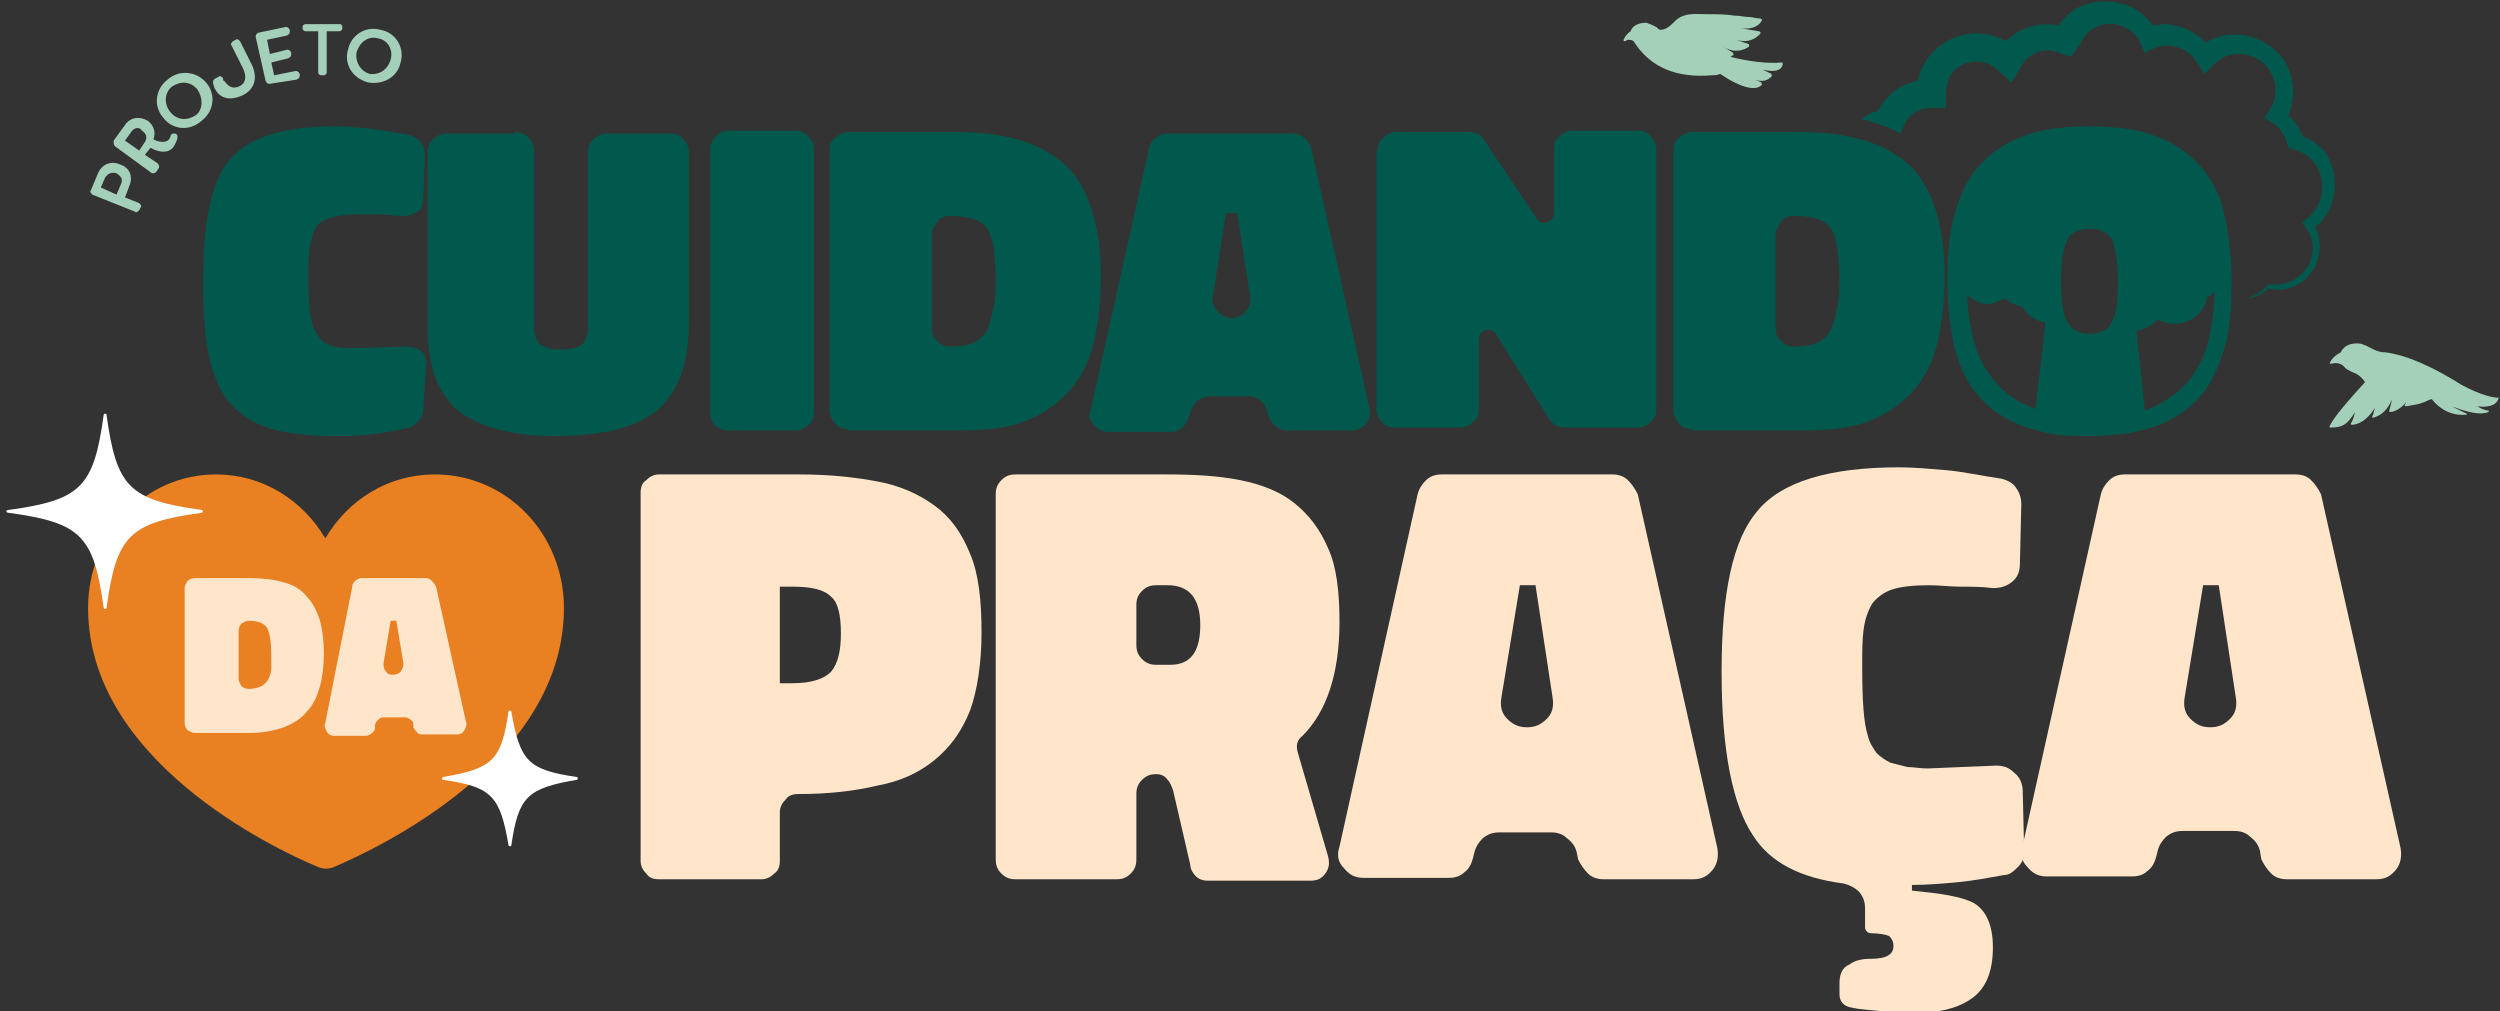
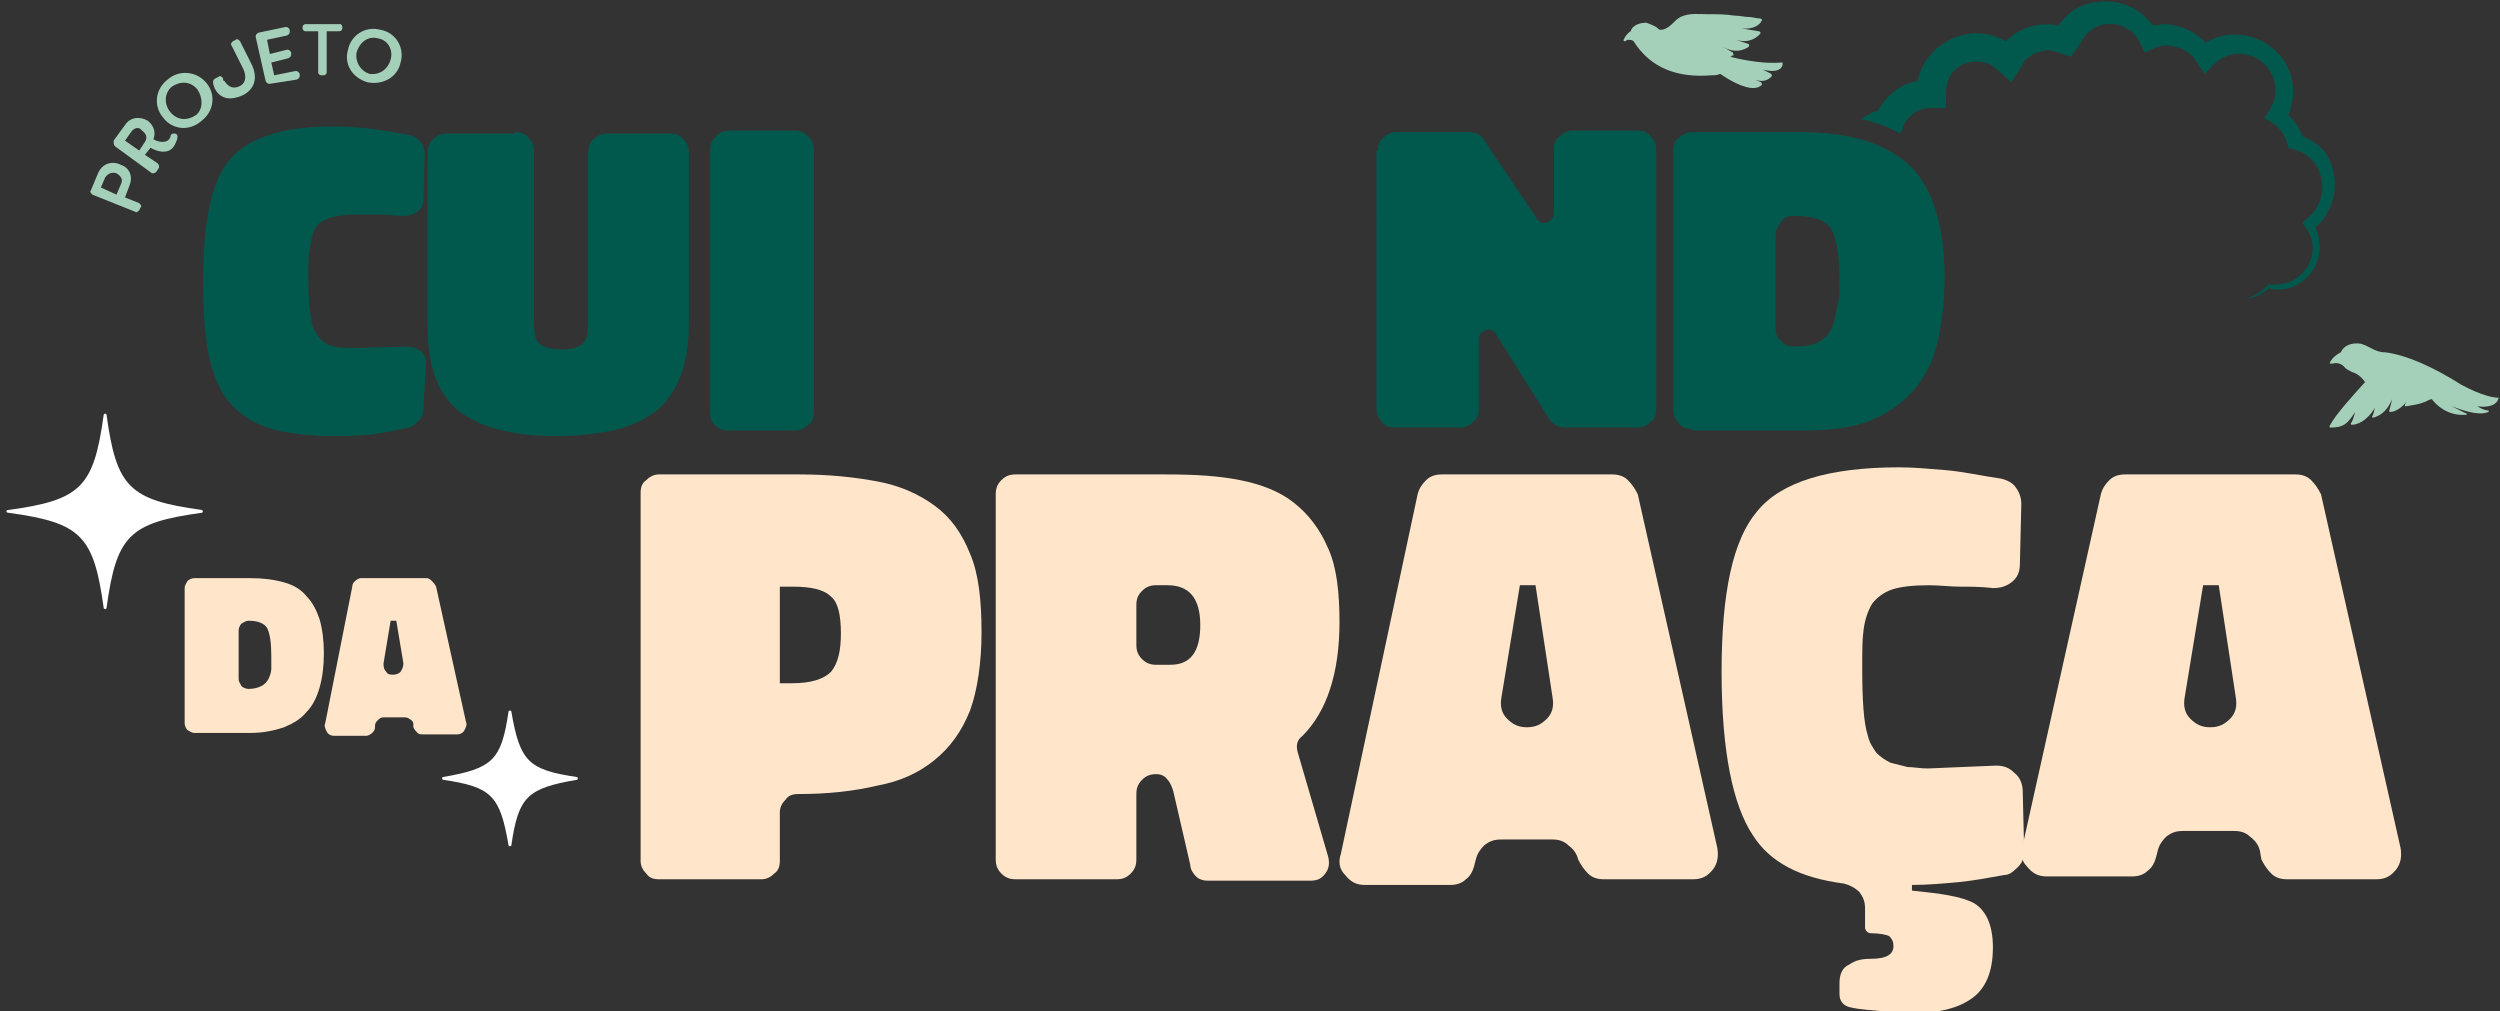
<svg xmlns="http://www.w3.org/2000/svg" id="Camada_1" x="0px" y="0px" viewBox="0 0 176 71.2" style="enable-background:new 0 0 176 71.2;" xml:space="preserve">
  <rect x="0" y="0" width="176" height="71.2" fill="#333333" stroke="none" />
  <style type="text/css">	.st0{fill:#01594D;}	.st1{display:none;fill:#084625;}	.st2{fill:#E98021;}	.st3{fill:#FFFFFF;}	.st4{fill:#FFE6CB;}	.st5{fill:#A4D0B9;}</style>
  <g>
    <g>
      <g>
        <g>
          <g>
            <g>
              <path class="st0" d="M29.8,28.8c0,0.3-0.1,0.6-0.3,0.8c-0.2,0.2-0.4,0.4-0.7,0.5c-0.9,0.2-1.9,0.4-2.8,0.5       c-1,0.1-1.9,0.1-2.9,0.1c-0.9,0-1.7-0.1-2.5-0.2c-0.8-0.1-1.6-0.3-2.3-0.6c-0.7-0.3-1.3-0.7-1.9-1.3c-0.6-0.6-1-1.3-1.3-2.2       c-0.6-1.5-0.8-3.8-0.8-6.7c0-4.1,0.6-7,1.9-8.5c1.3-1.5,3.7-2.3,7.3-2.3c1.5,0,3.2,0.2,5.3,0.6c0.3,0.1,0.6,0.2,0.8,0.5       c0.2,0.2,0.3,0.5,0.3,0.9l-0.1,3.1c0,0.4-0.1,0.7-0.4,0.9c-0.3,0.2-0.6,0.3-1,0.3c-0.6,0-1.2-0.1-1.7-0.1c-0.6,0-1.1,0-1.6,0       c-1.4,0-2.4,0.3-2.8,0.8c-0.4,0.6-0.6,1.7-0.6,3.4c0,1.7,0.1,2.9,0.3,3.6c0.3,0.8,0.7,1.2,1.2,1.4c0.5,0.2,1.2,0.2,1.9,0.2       l3.5-0.1c0.4,0,0.7,0.1,1,0.3c0.3,0.2,0.4,0.6,0.4,0.9L29.8,28.8z" />
            </g>
          </g>
          <g>
            <g>
              <path class="st0" d="M36.2,9.3c0.4,0,0.8,0.1,1,0.4c0.3,0.3,0.4,0.6,0.4,1V23c0,0.7,0.2,1.1,0.5,1.3c0.4,0.2,0.8,0.3,1.4,0.3       c0.6,0,1.1-0.1,1.4-0.3c0.3-0.2,0.5-0.7,0.5-1.3V10.8c0-0.4,0.1-0.8,0.4-1c0.3-0.3,0.6-0.4,1-0.4h4.3c0.4,0,0.8,0.1,1,0.4       c0.3,0.3,0.4,0.6,0.4,1v11.8c0,1.6-0.2,2.9-0.6,3.9c-0.4,1-1,1.9-1.8,2.5c-0.8,0.6-1.7,1-2.9,1.3c-1.1,0.2-2.4,0.4-3.9,0.4       c-1.5,0-2.8-0.1-3.9-0.4c-1.1-0.2-2.1-0.7-2.9-1.2c-0.8-0.6-1.4-1.4-1.8-2.4c-0.4-1-0.6-2.3-0.6-3.9v-12c0-0.4,0.1-0.8,0.4-1       c0.3-0.3,0.6-0.4,1.1-0.4H36.2z" />
            </g>
          </g>
          <g>
            <g>
              <path class="st0" d="M50,10.5c0-0.3,0.1-0.6,0.4-0.9c0.2-0.2,0.5-0.4,0.9-0.4H56c0.3,0,0.6,0.1,0.9,0.4       c0.2,0.2,0.4,0.5,0.4,0.9V29c0,0.4-0.1,0.7-0.4,0.9c-0.2,0.2-0.5,0.4-0.9,0.4h-4.8c-0.3,0-0.6-0.1-0.9-0.4       C50.1,29.7,50,29.4,50,29V10.5z" />
            </g>
          </g>
          <g>
            <g>
-               <path class="st0" d="M59.7,30.2c-0.4,0-0.7-0.1-0.9-0.4c-0.2-0.2-0.4-0.6-0.4-0.9V10.6c0-0.4,0.1-0.7,0.4-0.9       c0.2-0.2,0.6-0.4,0.9-0.4h7.6c1.8,0,3.3,0.2,4.6,0.6c1.3,0.4,2.3,1,3.2,1.8c0.8,0.8,1.4,1.9,1.8,3.2c0.4,1.3,0.6,2.8,0.6,4.6       c0,1.7-0.2,3.3-0.5,4.6c-0.3,1.3-0.9,2.5-1.7,3.4s-1.8,1.6-3,2.1c-1.2,0.5-2.8,0.7-4.6,0.7H59.7z M70.1,19.9       c0-1.9-0.2-3.2-0.6-3.8c-0.4-0.6-1.2-0.9-2.6-0.9c-0.4,0-0.7,0.1-0.9,0.4c-0.2,0.3-0.4,0.6-0.4,0.9v6.6c0,0.4,0.1,0.7,0.4,0.9       c0.2,0.3,0.6,0.4,0.9,0.4c0.7,0,1.3-0.1,1.7-0.3c0.4-0.2,0.7-0.5,0.9-0.9c0.2-0.4,0.3-0.9,0.4-1.4       C70.1,21.1,70.1,20.5,70.1,19.9z" />
-             </g>
+               </g>
          </g>
          <g>
            <g>
-               <path class="st0" d="M80.9,10.4c0.1-0.3,0.2-0.5,0.5-0.7c0.2-0.2,0.5-0.3,0.8-0.3h8.8c0.3,0,0.6,0.1,0.8,0.3       c0.2,0.2,0.4,0.4,0.5,0.7l4.1,18.3c0.1,0.4,0,0.8-0.2,1.1c-0.3,0.3-0.6,0.5-1,0.5h-4.6c-0.3,0-0.6-0.1-0.8-0.3       c-0.2-0.2-0.4-0.4-0.5-0.7l-0.1-0.4c-0.1-0.3-0.2-0.5-0.5-0.7c-0.2-0.2-0.5-0.3-0.8-0.3h-2.7c-0.3,0-0.6,0.1-0.9,0.3       c-0.2,0.2-0.4,0.5-0.5,0.8l-0.1,0.3c-0.1,0.3-0.2,0.6-0.5,0.8c-0.2,0.2-0.5,0.3-0.8,0.3h-4.4c-0.4,0-0.8-0.2-1-0.5       c-0.3-0.3-0.4-0.7-0.2-1.1L80.9,10.4z M86.3,15l-0.9,5.8c-0.1,0.4,0,0.8,0.3,1.1c0.3,0.3,0.6,0.5,1,0.5c0.4,0,0.8-0.2,1-0.5       c0.3-0.3,0.4-0.7,0.3-1.1L87.1,15H86.3z" />
-             </g>
+               </g>
          </g>
          <g>
            <g>
              <path class="st0" d="M97,10.6c0-0.4,0.1-0.7,0.4-0.9c0.3-0.3,0.6-0.4,0.9-0.4h5.1c0.5,0,0.9,0.2,1.1,0.6l3.7,5.5       c0.1,0.2,0.3,0.3,0.5,0.3c0.2,0,0.3-0.1,0.5-0.2c0.1-0.1,0.2-0.3,0.2-0.5v-4.5c0-0.4,0.1-0.7,0.4-0.9c0.3-0.3,0.6-0.4,0.9-0.4       h4.6c0.4,0,0.7,0.1,0.9,0.4c0.3,0.3,0.4,0.6,0.4,0.9v18.3c0,0.4-0.1,0.7-0.4,0.9c-0.3,0.3-0.6,0.4-0.9,0.4h-5.1       c-0.5,0-0.9-0.2-1.2-0.7l-3.7-5.9c-0.1-0.2-0.3-0.3-0.5-0.3c-0.2,0-0.3,0.1-0.5,0.2c-0.1,0.1-0.2,0.3-0.2,0.5v4.9       c0,0.4-0.1,0.7-0.4,0.9c-0.3,0.3-0.6,0.4-0.9,0.4h-4.6c-0.4,0-0.7-0.1-0.9-0.4c-0.3-0.3-0.4-0.6-0.4-0.9V10.6z" />
            </g>
          </g>
          <g>
            <g>
              <path class="st0" d="M119.1,30.2c-0.4,0-0.7-0.1-0.9-0.4c-0.2-0.2-0.4-0.6-0.4-0.9V10.6c0-0.4,0.1-0.7,0.4-0.9       c0.2-0.2,0.6-0.4,0.9-0.4h7.6c1.8,0,3.3,0.2,4.6,0.6c1.3,0.4,2.3,1,3.2,1.8c0.8,0.8,1.4,1.9,1.8,3.2c0.4,1.3,0.6,2.8,0.6,4.6       c0,1.7-0.2,3.3-0.5,4.6c-0.3,1.3-0.9,2.5-1.7,3.4s-1.8,1.6-3,2.1c-1.2,0.5-2.8,0.7-4.6,0.7H119.1z M129.5,19.9       c0-1.9-0.2-3.2-0.6-3.8c-0.4-0.6-1.2-0.9-2.6-0.9c-0.4,0-0.7,0.1-0.9,0.4c-0.2,0.3-0.4,0.6-0.4,0.9v6.6c0,0.4,0.1,0.7,0.4,0.9       c0.2,0.3,0.6,0.4,0.9,0.4c0.7,0,1.3-0.1,1.7-0.3c0.4-0.2,0.7-0.5,0.9-0.9c0.2-0.4,0.3-0.9,0.4-1.4       C129.5,21.1,129.5,20.5,129.5,19.9z" />
            </g>
          </g>
          <path class="st1" d="M157.1,19.8c0,1.7-0.2,3.3-0.5,4.7c-0.3,1.4-0.9,2.5-1.7,3.4c-0.8,0.9-1.8,1.6-3.1,2.1     c-1.3,0.5-2.8,0.7-4.7,0.7c-1.8,0-3.4-0.2-4.7-0.7c-1.3-0.5-2.3-1.2-3.1-2.1c-0.8-0.9-1.3-2.1-1.7-3.4c-0.4-1.4-0.5-2.9-0.5-4.7     c0-1.8,0.2-3.3,0.5-4.7c0.3-1.3,0.9-2.5,1.7-3.4c0.8-0.9,1.8-1.6,3.1-2.1c1.3-0.5,2.8-0.7,4.7-0.7c1.9,0,3.4,0.2,4.7,0.7     c1.3,0.5,2.3,1.2,3.1,2.1c0.8,0.9,1.3,2.1,1.7,3.4C156.9,16.5,157.1,18,157.1,19.8z M145.2,19.8c0,1.3,0.1,2.2,0.4,2.8     c0.3,0.6,0.8,0.9,1.6,0.9c0.8,0,1.3-0.3,1.6-0.9c0.2-0.6,0.4-1.5,0.4-2.9c0-1.3-0.1-2.3-0.4-2.8c-0.2-0.6-0.8-0.8-1.6-0.8     c-0.8,0-1.3,0.3-1.6,0.9C145.3,17.5,145.2,18.5,145.2,19.8z" />
          <path class="st1" d="M157.3,16.2c0-0.8-0.4-1.6-1-2c-0.1-0.1-0.2-0.2-0.4-0.2c0-0.1,0.1-0.3,0.1-0.4c0-0.1,0-0.2,0-0.3     c0-1.3-1-2.4-2.3-2.6c-0.1,0-0.2,0-0.3,0c-0.2,0-0.4,0-0.7,0.1c0,0,0-0.1,0-0.1c0-0.2-0.1-0.4-0.2-0.6c-0.2-0.4-0.6-0.7-1.1-0.7     c-0.1,0-0.3,0-0.4,0.1c-0.1,0-0.2,0.1-0.3,0.1c-0.1-0.1-0.2-0.2-0.3-0.3c-0.4-0.3-0.9-0.4-1.4-0.4c-0.3,0-0.6,0-0.8,0.1     c-0.5,0.2-0.9,0.5-1.2,0.8c0,0,0,0,0,0.1c0,0,0,0,0,0c-0.3-0.4-0.7-0.7-1.2-0.8c-0.3-0.1-0.6-0.2-0.9-0.2     c-0.6,0-1.1,0.2-1.5,0.5c0,0-0.1,0.1-0.1,0.1c0,0,0,0-0.1,0c-0.2-0.1-0.4-0.2-0.6-0.2c-0.5,0-0.9,0.3-1,0.7c-0.1,0-0.2,0-0.4,0     c-1.4,0-2.6,1.2-2.6,2.6c0,0,0,0.1,0,0.1c0,0.2,0,0.4,0.1,0.5c-0.3,0.1-0.5,0.3-0.6,0.5c-0.2,0.3-0.3,0.6-0.3,1c0,0,0,0.1,0,0.1     c0,0.3,0.1,0.5,0.2,0.8c-0.2,0.2-0.4,0.4-0.5,0.7c-0.2,0.3-0.2,0.7-0.2,1.1c0,0.1,0,0.1,0,0.2c-0.1,0.7-0.1,1.5-0.1,2.3     c0,1.8,0.2,3.3,0.5,4.7c0.4,1.4,0.9,2.5,1.7,3.4c0.8,0.9,1.8,1.6,3.1,2.1c0.6,0.2,1.2,0.4,1.9,0.5c0.9,0.1,1.8,0.2,2.8,0.2     c1,0,1.9-0.1,2.8-0.2c0.7-0.1,1.3-0.3,1.9-0.5c1.3-0.5,2.3-1.2,3.1-2.1c0.8-0.9,1.3-2.1,1.7-3.4s0.5-2.9,0.5-4.7     c0-0.8,0-1.6-0.1-2.3C157.2,17.1,157.3,16.7,157.3,16.2z M144.5,29.6c-0.6-0.1-1.1-0.3-1.6-0.4c-1.2-0.4-2.1-1.1-2.8-1.9     c-0.7-0.8-1.2-1.9-1.6-3.1c-0.3-1.2-0.5-2.7-0.5-4.3c0-0.4,0-0.8,0-1.1c0.3,0.2,0.6,0.4,1,0.4c0.6,0.1,1.1-0.1,1.5-0.4     c0.4,0.3,0.9,0.6,1.4,0.6c0.4,0.7,1.2,1.2,2.1,1.2c0.6,0,1.1-0.2,1.5-0.5C145.3,23.3,145,26.5,144.5,29.6z M147.9,21.2     c-0.1,0.3-0.4,0.4-0.8,0.4s-0.7-0.1-0.8-0.4c-0.1-0.3-0.2-0.8-0.2-1.4c0-0.6,0.1-1.1,0.2-1.4c0.1-0.3,0.4-0.4,0.8-0.4     c0.4,0,0.7,0.1,0.8,0.4c0.1,0.3,0.2,0.7,0.2,1.4C148.1,20.4,148,20.9,147.9,21.2z M155.8,24.1c-0.3,1.2-0.8,2.3-1.5,3.1     c-0.7,0.9-1.7,1.5-2.8,1.9c-0.5,0.2-1.1,0.3-1.7,0.4c-0.4-2.9-0.8-5.9-1-9.1c0.4,0.3,0.9,0.4,1.5,0.4c0.8,0,1.5-0.3,1.9-0.9     c0.4,0.2,0.8,0.4,1.3,0.4c1.2,0,2.2-0.8,2.5-2c0.1-0.1,0.2-0.1,0.3-0.2c0,0.5,0,1,0,1.5C156.3,21.4,156.1,22.8,155.8,24.1z" />
          <path class="st1" d="M157.3,16.2c0-0.8-0.4-1.6-1-2c-0.1-0.1-0.2-0.2-0.4-0.2c0-0.1,0.1-0.3,0.1-0.4c0-0.1,0-0.2,0-0.3     c0-1.3-1-2.4-2.3-2.6c-0.1,0-0.2,0-0.3,0c-0.2,0-0.4,0-0.7,0.1c0,0,0-0.1,0-0.1c0-0.2-0.1-0.4-0.2-0.6c-0.2-0.4-0.6-0.7-1.1-0.7     c-0.1,0-0.3,0-0.4,0.1c-0.1,0-0.2,0.1-0.3,0.1c-0.1-0.1-0.2-0.2-0.3-0.3c-0.4-0.3-0.9-0.4-1.4-0.4c-0.3,0-0.6,0-0.8,0.1     c-0.1,0-0.3,0.1-0.4,0.2c-0.3-0.1-0.5-0.2-0.8-0.2c-0.3,0-0.6,0.1-0.9,0.2C146.1,9.1,146,9,145.8,9c-0.3-0.1-0.6-0.2-0.9-0.2     c-0.6,0-1.1,0.2-1.5,0.5c0,0-0.1,0.1-0.1,0.1c0,0,0,0-0.1,0c-0.2-0.1-0.4-0.2-0.6-0.2c-0.5,0-0.9,0.3-1,0.7c-0.1,0-0.2,0-0.4,0     c-1.4,0-2.6,1.2-2.6,2.6c0,0,0,0.1,0,0.1c0,0.2,0,0.4,0.1,0.5c-0.3,0.1-0.5,0.3-0.6,0.5c-0.2,0.3-0.3,0.6-0.3,1c0,0,0,0.1,0,0.1     c0,0.3,0.1,0.5,0.2,0.8c-0.2,0.2-0.4,0.4-0.5,0.7c-0.1,0.3-0.2,0.6-0.2,0.9c0,0.1,0,0.3,0,0.4c-0.1,0.7-0.1,1.5-0.1,2.3     c0,1.8,0.2,3.3,0.5,4.7c0.4,1.4,0.9,2.5,1.7,3.4c0.8,0.9,1.8,1.6,3.1,2.1c0.3,0.1,0.6,0.2,0.9,0.3c1.1,0.3,2.4,0.4,3.8,0.4     c1.4,0,2.7-0.1,3.7-0.4c0.3-0.1,0.6-0.2,0.9-0.3c1.3-0.5,2.3-1.2,3.1-2.1c0.8-0.9,1.3-2.1,1.7-3.4s0.5-2.9,0.5-4.7     c0-0.8,0-1.6-0.1-2.3C157.2,17.1,157.3,16.7,157.3,16.2z M143.5,29c-0.2,0-0.3-0.1-0.5-0.2c-1.1-0.4-2.1-1-2.7-1.9     c-0.7-0.8-1.2-1.8-1.5-3c-0.3-1.2-0.5-2.6-0.5-4.2c0-0.3,0-0.6,0-0.9c0.3,0.2,0.6,0.2,1,0.2c0.5,0,0.9-0.2,1.2-0.4     c0.4,0.5,1,0.8,1.6,0.8c0.1,0,0.1,0,0.2,0c0.8,0,1.5-0.4,1.9-1.1C144.1,22,143.8,25.5,143.5,29z M148.7,22.6     c-0.2,0.6-0.8,0.9-1.6,0.9c-0.8,0-1.3-0.3-1.6-0.9c-0.3-0.6-0.4-1.5-0.4-2.8c0-1.3,0.1-2.2,0.4-2.8c0.2-0.6,0.8-0.9,1.6-0.9     c0.8,0,1.3,0.3,1.6,0.8c0.2,0.6,0.4,1.5,0.4,2.8C149.1,21.1,149,22.1,148.7,22.6z M155.5,23.9c-0.3,1.2-0.8,2.2-1.5,3     c-0.7,0.8-1.6,1.4-2.7,1.9c-0.2,0.1-0.3,0.1-0.5,0.2c-0.3-3.6-0.6-7.4-0.8-11.2c0.3,0.2,0.6,0.4,1,0.5c0,0.8,0.4,1.5,1,1.9     c0.4,0.3,0.9,0.4,1.4,0.4c1.2,0,2.2-0.8,2.4-1.9c0,0,0-0.1,0-0.1c0,0.4,0,0.8,0,1.2C156,21.3,155.8,22.7,155.5,23.9z" />
          <g>
            <g>
-               <path class="st0" d="M156.6,15.1c-0.3-1.4-0.9-2.5-1.7-3.4c-0.8-0.9-1.8-1.6-3.1-2.1c-1.3-0.5-2.8-0.7-4.7-0.7       c-1.9,0-3.4,0.2-4.7,0.7c-1.3,0.5-2.3,1.2-3.1,2.1c-0.8,0.9-1.3,2-1.7,3.4s-0.5,2.9-0.5,4.7c0,1.8,0.2,3.3,0.5,4.7       c0.4,1.4,0.9,2.5,1.7,3.4c0.8,0.9,1.8,1.6,3.1,2.1c0.2,0.1,0.4,0.1,0.6,0.2c0.4,0.1,0.8,0.2,1.2,0.3c0.9,0.2,1.8,0.2,2.9,0.2       c1,0,2-0.1,2.8-0.2c0.4-0.1,0.8-0.2,1.2-0.3c0.2-0.1,0.5-0.1,0.7-0.2c1.3-0.5,2.3-1.2,3.1-2.1c0.8-0.9,1.3-2.1,1.7-3.4       s0.5-2.9,0.5-4.7C157.1,18,156.9,16.5,156.6,15.1z M143.3,28.8c-0.1,0-0.2-0.1-0.2-0.1c-1.1-0.4-2-1-2.7-1.9       c-0.7-0.8-1.2-1.8-1.5-3c-0.2-0.9-0.4-1.9-0.4-3.1c0.3,0.4,0.9,0.7,1.4,0.7c0.4,0,0.9-0.2,1.2-0.4c0.4,0.3,0.8,0.5,1.3,0.6       c0.3,0.6,0.9,1,1.6,1.1C143.8,24.8,143.5,26.8,143.3,28.8z M148.7,22.6c-0.2,0.6-0.8,0.9-1.6,0.9c-0.8,0-1.3-0.3-1.6-0.9       c-0.3-0.6-0.4-1.5-0.4-2.8c0-1.3,0.1-2.2,0.4-2.8c0.2-0.6,0.8-0.9,1.6-0.9c0.8,0,1.3,0.3,1.6,0.8c0.2,0.6,0.4,1.5,0.4,2.8       C149.1,21.1,149,22.1,148.7,22.6z M155.5,23.9c-0.3,1.2-0.8,2.2-1.5,3c-0.7,0.8-1.6,1.4-2.7,1.9c-0.1,0-0.2,0.1-0.3,0.1       c-0.2-1.8-0.4-3.7-0.6-5.6c0.6-0.1,1.1-0.4,1.5-0.8c0.4,0.2,0.8,0.3,1.2,0.3c1.1,0,2.1-0.8,2.3-1.9c0.2-0.1,0.4-0.2,0.5-0.4       C155.9,21.8,155.7,22.9,155.5,23.9z" />
-             </g>
+               </g>
          </g>
        </g>
        <g>
          <g>
-             <path class="st2" d="M39.7,42.8c0,10.8-13.1,16.9-16.1,18.2c-0.4,0.2-0.9,0.2-1.3,0c-3.1-1.3-16.1-7.5-16.1-18.2      c0-5.2,4-9.4,9-9.4c3.3,0,6.1,1.8,7.7,4.5c1.6-2.7,4.4-4.5,7.7-4.5C35.7,33.4,39.7,37.6,39.7,42.8z" />
-           </g>
+             </g>
          <g>
            <path class="st3" d="M31.2,54.9c3.4,0.5,4,1.1,4.6,4.6c0,0.1,0.2,0.1,0.2,0c0.5-3.4,1.1-4,4.6-4.6c0.1,0,0.1-0.2,0-0.2      c-3.4-0.5-4-1.1-4.6-4.6c0-0.1-0.2-0.1-0.2,0c-0.5,3.4-1.1,4-4.6,4.6C31.1,54.7,31.1,54.9,31.2,54.9z" />
          </g>
          <g>
            <path class="st3" d="M0.6,36.1c5.1,0.7,6,1.6,6.7,6.7c0,0.1,0.2,0.1,0.2,0c0.7-5.1,1.6-6,6.7-6.7c0.1,0,0.1-0.2,0-0.2      c-5.1-0.7-6-1.6-6.7-6.7c0-0.1-0.2-0.1-0.2,0c-0.7,5.1-1.6,6-6.7,6.7C0.4,35.9,0.4,36.1,0.6,36.1z" />
          </g>
          <g>
            <g>
              <path class="st4" d="M13.7,51.6c-0.2,0-0.3-0.1-0.5-0.2c-0.1-0.1-0.2-0.3-0.2-0.5v-9.5c0-0.2,0.1-0.3,0.2-0.5       c0.1-0.1,0.3-0.2,0.5-0.2h3.9c0.9,0,1.7,0.1,2.4,0.3c0.7,0.2,1.2,0.5,1.6,1c0.4,0.4,0.7,1,0.9,1.6c0.2,0.7,0.3,1.5,0.3,2.4       c0,0.9-0.1,1.7-0.3,2.4c-0.2,0.7-0.5,1.3-0.9,1.7c-0.4,0.5-0.9,0.8-1.6,1.1c-0.6,0.2-1.4,0.4-2.4,0.4H13.7z M19.1,46.2       c0-1-0.1-1.6-0.3-2c-0.2-0.3-0.6-0.5-1.3-0.5c-0.2,0-0.3,0.1-0.5,0.2c-0.1,0.1-0.2,0.3-0.2,0.5v3.4c0,0.2,0.1,0.3,0.2,0.5       c0.1,0.1,0.3,0.2,0.5,0.2c0.4,0,0.7-0.1,0.9-0.2c0.2-0.1,0.4-0.3,0.5-0.5c0.1-0.2,0.2-0.5,0.2-0.7       C19.1,46.9,19.1,46.6,19.1,46.2z" />
              <path class="st4" d="M24.8,41.3c0-0.2,0.1-0.3,0.2-0.4c0.1-0.1,0.3-0.2,0.4-0.2H30c0.2,0,0.3,0.1,0.4,0.2       c0.1,0.1,0.2,0.2,0.3,0.4l2.1,9.5c0.1,0.2,0,0.4-0.1,0.6c-0.1,0.2-0.3,0.3-0.5,0.3h-2.4c-0.2,0-0.3,0-0.4-0.1       c-0.1-0.1-0.2-0.2-0.3-0.4l0-0.2c0-0.2-0.1-0.3-0.3-0.4c-0.1-0.1-0.3-0.1-0.4-0.1H27c-0.2,0-0.3,0.1-0.4,0.2       c-0.1,0.1-0.2,0.2-0.2,0.4l0,0.1c0,0.2-0.1,0.3-0.2,0.4c-0.1,0.1-0.3,0.2-0.4,0.2h-2.3c-0.2,0-0.4-0.1-0.5-0.3       c-0.1-0.2-0.2-0.4-0.1-0.6L24.8,41.3z M27.5,43.7l-0.5,3c0,0.2,0,0.4,0.2,0.6c0.1,0.2,0.3,0.2,0.5,0.2c0.2,0,0.4-0.1,0.5-0.2       c0.1-0.2,0.2-0.3,0.2-0.6l-0.5-3H27.5z" />
            </g>
          </g>
          <g>
            <g>
              <g>
                <path class="st4" d="M56.2,55.9c-0.4,0-0.7,0.1-0.9,0.4c-0.3,0.3-0.4,0.6-0.4,0.9v3.4c0,0.4-0.1,0.7-0.4,0.9        c-0.3,0.3-0.6,0.4-0.9,0.4l-7.2,0c-0.4,0-0.7-0.1-0.9-0.4c-0.3-0.3-0.4-0.6-0.4-0.9V34.7c0-0.4,0.1-0.7,0.4-0.9        c0.3-0.3,0.6-0.4,0.9-0.4h9.9c2.1,0,3.9,0.2,5.5,0.5c1.6,0.3,2.9,0.9,4,1.7c1.1,0.8,1.9,1.9,2.5,3.4c0.6,1.4,0.8,3.3,0.8,5.5        c0,2.2-0.3,4.1-0.8,5.5c-0.6,1.5-1.4,2.6-2.5,3.5c-1.1,0.9-2.4,1.5-4,1.8C60.1,55.7,58.3,55.9,56.2,55.9z M54.9,48.1h0.9        c1.3,0,2.2-0.3,2.7-0.8c0.5-0.6,0.7-1.5,0.7-2.7c0-1.3-0.2-2.2-0.7-2.6c-0.5-0.5-1.4-0.7-2.7-0.7h-0.9V48.1z" />
              </g>
            </g>
            <g>
              <g>
                <path class="st4" d="M81.4,54.5c-0.4,0-0.7,0.1-1,0.4c-0.3,0.3-0.4,0.6-0.4,1v4.6c0,0.4-0.1,0.7-0.4,1        c-0.3,0.3-0.6,0.4-1,0.4h-7.1c-0.4,0-0.7-0.1-1-0.4c-0.3-0.3-0.4-0.6-0.4-1V34.8c0-0.4,0.1-0.7,0.4-1c0.3-0.3,0.6-0.4,1-0.4        h10.6c2,0,3.7,0.1,5.2,0.4c1.5,0.3,2.8,0.8,3.8,1.6c1,0.8,1.8,1.8,2.4,3.2c0.6,1.3,0.8,3.1,0.8,5.2c0,3.6-0.9,6.3-2.6,8        c-0.4,0.3-0.5,0.7-0.3,1.3l2.1,7.2c0.1,0.4,0.1,0.8-0.2,1.2c-0.3,0.4-0.6,0.5-1.1,0.5h-7.2c-0.3,0-0.6-0.1-0.8-0.3        c-0.2-0.2-0.4-0.5-0.4-0.8l-1.2-5.2c-0.1-0.3-0.2-0.6-0.4-0.8C82,54.6,81.7,54.5,81.4,54.5z M82.4,46.8        c1.4,0,2.1-0.9,2.1-2.8c0-1.9-0.8-2.8-2.3-2.8h-0.8c-0.4,0-0.7,0.1-1,0.4c-0.3,0.3-0.4,0.6-0.4,1v2.8c0,0.4,0.1,0.7,0.4,1        c0.3,0.3,0.6,0.4,1,0.4H82.4z" />
              </g>
            </g>
            <g>
              <g>
-                 <path class="st4" d="M99.8,34.8c0.1-0.4,0.3-0.7,0.6-1c0.3-0.3,0.7-0.4,1.1-0.4h12c0.4,0,0.8,0.1,1.1,0.4        c0.3,0.3,0.5,0.6,0.7,1l5.6,24.9c0.1,0.6,0,1.1-0.3,1.5c-0.4,0.5-0.8,0.7-1.4,0.7h-6.3c-0.4,0-0.8-0.1-1.1-0.4        c-0.3-0.3-0.5-0.6-0.7-1L111,60c-0.1-0.4-0.3-0.7-0.7-1c-0.3-0.3-0.7-0.4-1.1-0.4h-3.6c-0.5,0-0.8,0.1-1.2,0.4        c-0.3,0.3-0.5,0.6-0.6,1l-0.1,0.4c-0.1,0.4-0.3,0.8-0.6,1c-0.3,0.3-0.7,0.4-1.1,0.4h-6c-0.6,0-1-0.2-1.4-0.7        c-0.4-0.4-0.5-0.9-0.3-1.5L99.8,34.8z M107,41.2l-1.3,7.9c-0.1,0.6,0,1.1,0.4,1.5c0.4,0.4,0.8,0.6,1.4,0.6        c0.6,0,1-0.2,1.4-0.6c0.4-0.4,0.5-0.9,0.4-1.5l-1.2-7.9H107z" />
+                 <path class="st4" d="M99.8,34.8c0.1-0.4,0.3-0.7,0.6-1c0.3-0.3,0.7-0.4,1.1-0.4h12c0.4,0,0.8,0.1,1.1,0.4        c0.3,0.3,0.5,0.6,0.7,1l5.6,24.9c0.1,0.6,0,1.1-0.3,1.5c-0.4,0.5-0.8,0.7-1.4,0.7h-6.3c-0.4,0-0.8-0.1-1.1-0.4        c-0.3-0.3-0.5-0.6-0.7-1c-0.1-0.4-0.3-0.7-0.7-1c-0.3-0.3-0.7-0.4-1.1-0.4h-3.6c-0.5,0-0.8,0.1-1.2,0.4        c-0.3,0.3-0.5,0.6-0.6,1l-0.1,0.4c-0.1,0.4-0.3,0.8-0.6,1c-0.3,0.3-0.7,0.4-1.1,0.4h-6c-0.6,0-1-0.2-1.4-0.7        c-0.4-0.4-0.5-0.9-0.3-1.5L99.8,34.8z M107,41.2l-1.3,7.9c-0.1,0.6,0,1.1,0.4,1.5c0.4,0.4,0.8,0.6,1.4,0.6        c0.6,0,1-0.2,1.4-0.6c0.4-0.4,0.5-0.9,0.4-1.5l-1.2-7.9H107z" />
              </g>
            </g>
            <g>
              <g>
                <path class="st4" d="M139,63.6c0.8,0.5,1.3,1.5,1.3,3.1c0,1.7-0.5,2.9-1.5,3.6c-1,0.7-2.3,1-3.9,1c-0.7,0-1.5,0-2.3-0.1        c-0.8-0.1-1.6-0.1-2.4-0.3l0,0c-0.4-0.1-0.7-0.4-0.7-0.9l0-0.8c0-0.6,0.2-1.1,0.7-1.3c0.4-0.3,0.9-0.4,1.5-0.4        c1.1,0,1.6-0.3,1.6-0.9c0-0.3-0.1-0.5-0.3-0.7c-0.2-0.1-0.7-0.2-1.3-0.2l0,0c-0.2,0-0.4-0.2-0.4-0.4V64        c0-0.5-0.1-0.8-0.4-1.2c-0.3-0.3-0.7-0.5-1.1-0.6c-3.1-0.4-5.2-1.5-6.4-3.4c-1.4-2.1-2.2-5.9-2.2-11.5S122,38,123.7,36        c1.7-2.1,5.1-3.1,10-3.1c1,0,2.1,0.1,3.3,0.2c1.2,0.1,2.5,0.4,3.9,0.6c0.4,0.1,0.8,0.3,1,0.6c0.3,0.4,0.4,0.8,0.4,1.2        l-0.1,4.2c0,0.6-0.2,1-0.6,1.3c-0.4,0.3-0.8,0.4-1.3,0.4c-0.8-0.1-1.6-0.1-2.3-0.1c-0.7,0-1.5-0.1-2.2-0.1        c-1.1,0-2,0.1-2.6,0.3c-0.6,0.2-1.1,0.6-1.4,1c-0.3,0.5-0.5,1.1-0.6,1.8c-0.1,0.7-0.1,1.6-0.1,2.6c0,2.4,0.1,4,0.4,4.9        c0.1,0.5,0.4,0.9,0.6,1.2c0.3,0.3,0.6,0.5,1,0.7c0.4,0.1,0.8,0.2,1.2,0.3c0.4,0,0.9,0.1,1.4,0.1l4.8-0.2        c0.5,0,0.9,0.1,1.3,0.5c0.4,0.3,0.6,0.8,0.6,1.3l0.1,4.2c0,0.4-0.1,0.8-0.4,1.1c-0.3,0.3-0.6,0.6-1,0.6        c-1.1,0.2-2.2,0.4-3.2,0.5c-1.1,0.1-2.2,0.2-3.3,0.2v0.4C136.6,62.9,138.1,63.1,139,63.6z" />
              </g>
            </g>
            <g>
              <g>
                <path class="st4" d="M147.9,34.8c0.1-0.4,0.3-0.7,0.6-1c0.3-0.3,0.7-0.4,1.1-0.4h12c0.4,0,0.8,0.1,1.1,0.4        c0.3,0.3,0.5,0.6,0.7,1l5.6,24.9c0.1,0.6,0,1.1-0.3,1.5c-0.4,0.5-0.8,0.7-1.4,0.7H161c-0.4,0-0.8-0.1-1.1-0.4        c-0.3-0.3-0.5-0.6-0.7-1l-0.1-0.6c-0.1-0.4-0.3-0.7-0.7-1c-0.3-0.3-0.7-0.4-1.1-0.4h-3.6c-0.5,0-0.8,0.1-1.2,0.4        c-0.3,0.3-0.5,0.6-0.6,1l-0.1,0.4c-0.1,0.4-0.3,0.8-0.6,1c-0.3,0.3-0.7,0.4-1.1,0.4h-6c-0.6,0-1-0.2-1.4-0.7        c-0.4-0.4-0.5-0.9-0.3-1.5L147.9,34.8z M155.1,41.2l-1.3,7.9c-0.1,0.6,0,1.1,0.4,1.5c0.4,0.4,0.8,0.6,1.4,0.6        c0.6,0,1-0.2,1.4-0.6c0.4-0.4,0.5-0.9,0.4-1.5l-1.2-7.9H155.1z" />
              </g>
            </g>
          </g>
        </g>
        <g>
          <g>
            <g>
              <g>
                <path class="st5" d="M8.5,11.6c0.6,0.2,0.9,0.8,0.6,1.5l-0.3,0.8l1,0.4c0.1,0.1,0.2,0.2,0.1,0.3l-0.1,0.2        c-0.1,0.1-0.2,0.2-0.3,0.1l-3-1.2c-0.1-0.1-0.2-0.2-0.1-0.3l0.5-1.2C7.2,11.5,7.9,11.3,8.5,11.6z M8.2,12.2        c-0.3-0.1-0.6,0-0.8,0.3l-0.3,0.7l1.1,0.5L8.5,13C8.7,12.6,8.5,12.4,8.2,12.2z" />
              </g>
            </g>
            <g>
              <g>
                <path class="st5" d="M10.6,10.4l-0.4,0.5l0.9,0.6c0.1,0.1,0.1,0.2,0.1,0.3L11,12.1c-0.1,0.1-0.2,0.1-0.3,0.1l-2.6-1.9        C8,10.2,8,10.1,8,9.9l0.8-1.1c0.4-0.6,1.1-0.6,1.6-0.3c0.4,0.3,0.6,0.8,0.4,1.3c0.3,0.2,0.9,0.3,1.1,0        c0.1-0.1,0.1-0.2,0.1-0.2c0-0.1,0.1-0.2,0.2-0.2l0.1,0c0.1,0,0.2,0.1,0.2,0.2c0,0.2-0.1,0.4-0.2,0.6        C11.9,11,10.9,10.6,10.6,10.4z M10.2,10c0.2-0.3,0.1-0.6-0.2-0.8C9.8,8.9,9.5,9,9.3,9.2L8.8,9.9l1,0.7L10.2,10z" />
              </g>
            </g>
            <g>
              <g>
                <path class="st5" d="M11.5,8.3c-0.7-0.8-0.6-2,0.3-2.7c0.8-0.7,2-0.6,2.7,0.2c0.7,0.8,0.6,2-0.3,2.7        C13.3,9.3,12.1,9.1,11.5,8.3z M13.9,6.3c-0.5-0.6-1.2-0.6-1.8-0.2c-0.5,0.4-0.6,1.2-0.1,1.8c0.5,0.6,1.2,0.6,1.8,0.2        C14.3,7.7,14.3,6.9,13.9,6.3z" />
              </g>
            </g>
            <g>
              <g>
                <path class="st5" d="M15.1,6.2C15.1,6.1,15,6,15,5.8c0-0.1,0-0.2,0.2-0.3l0.2-0.1c0.1-0.1,0.2,0,0.3,0.1c0,0.1,0,0.2,0.1,0.2        c0.2,0.3,0.5,0.6,1,0.4c0.5-0.2,0.6-0.7,0.3-1.3l-0.8-1.6c-0.1-0.1,0-0.2,0.1-0.3l0.2-0.1c0.1-0.1,0.2,0,0.3,0.1l0.8,1.6        c0.5,1,0.2,1.8-0.6,2.2C16,7.2,15.4,6.8,15.1,6.2z" />
              </g>
            </g>
            <g>
              <g>
                <path class="st5" d="M18.8,2.8l0.2,1l1.2-0.3c0.1,0,0.2,0,0.3,0.2l0,0.1c0,0.1,0,0.2-0.2,0.3l-1.2,0.3l0.2,0.9l1.5-0.3        c0.1,0,0.2,0,0.3,0.2l0,0.1c0,0.1,0,0.2-0.2,0.3L19,5.9c-0.1,0-0.2,0-0.3-0.2L18,2.6c0-0.1,0-0.2,0.2-0.3l1.9-0.4        c0.1,0,0.2,0,0.3,0.2l0,0.1c0,0.1,0,0.2-0.2,0.3L18.8,2.8z" />
              </g>
            </g>
            <g>
              <g>
                <path class="st5" d="M24.1,1.9l0,0.1c0,0.1-0.1,0.2-0.2,0.2l-0.9,0l0,2.9c0,0.1-0.1,0.2-0.2,0.2l-0.2,0        c-0.1,0-0.2-0.1-0.2-0.2l0-2.9l-0.9,0c-0.1,0-0.2-0.1-0.2-0.2l0-0.1c0-0.1,0.1-0.2,0.2-0.2l2.5,0C24,1.7,24.1,1.8,24.1,1.9z" />
              </g>
            </g>
            <g>
              <g>
                <path class="st5" d="M24.5,3.5c0.2-1,1.2-1.7,2.3-1.4c1.1,0.2,1.7,1.3,1.4,2.3C28,5.4,27,6,25.9,5.8        C24.8,5.5,24.2,4.5,24.5,3.5z M27.5,4.2c0.2-0.7-0.2-1.4-0.9-1.5c-0.7-0.2-1.3,0.3-1.5,1C25,4.4,25.4,5,26,5.2        C26.7,5.3,27.3,4.9,27.5,4.2z" />
              </g>
            </g>
          </g>
        </g>
      </g>
    </g>
    <path class="st0" d="M163,16c0.2,0.4,0.3,0.9,0.3,1.4c0,1.9-1.8,3.4-3.6,2.9c-0.4,0.4-1,0.7-1.5,0.7c0.6-0.2,1.1-0.5,1.5-1  c0.3,0.1,0.6,0,0.9,0c1.9-0.3,2.9-2.5,1.7-4l-0.2-0.3l0.3-0.3c1.8-1.4,1.3-4.4-1-4.9l-0.3-0.1l-0.1-0.4c-0.2-0.6-0.6-1.1-1.1-1.4  l-0.5-0.3l0.4-0.6c1.1-1.7-0.2-4-2.3-3.9c-0.6,0-1.2,0.3-1.6,0.7l-0.7,0.7l-0.6-0.9c-0.4-0.7-1.3-1.1-2.1-1.1  c-0.5,0-1.1,0.3-1.5,0.5l-0.4-0.8c-0.2-0.4-0.5-0.7-0.9-0.9c-1.1-0.7-2.7-0.2-3.2,1L145.8,4l-0.9-0.3c-0.5-0.2-1-0.2-1.5,0  c-0.5,0.2-0.9,0.5-1.1,1l-0.7,1.1l-1-0.9c-0.9-0.9-2.6-0.7-3.3,0.4c-0.2,0.4-0.3,0.8-0.3,1.2l0,1.1l-1.1,0c-0.8,0-1.6,0.5-1.9,1.3  l-0.2,0.5c-0.6-0.3-1.2-0.6-2-0.8c-0.3-0.1-0.5-0.2-0.8-0.2c0.4-0.3,0.8-0.5,1.2-0.6c0.6-1.1,1.6-1.9,2.8-2.1  c0.6-2.8,3.8-4.2,6.2-2.8c0.9-0.9,2.3-1.4,3.7-1.1c0.3-0.4,0.7-0.8,1.1-1.1c1.3-0.8,3.1-0.8,4.4,0c0.5,0.3,0.8,0.7,1.2,1.1  c0.2,0,0.5-0.1,0.7-0.1c1.1,0,2.2,0.5,3,1.3c1.4-0.9,3.4-0.7,4.7,0.4c1.4,1.1,1.8,3.1,1.1,4.7c0.4,0.4,0.8,0.9,1,1.5  c0.6,0.2,1.1,0.6,1.5,1C164.8,12.2,164.6,14.7,163,16z" />
    <path class="st5" d="M125.5,4.5c0-0.1,0-0.1-0.1-0.1c-1,0.1-2.4-0.1-3.6-0.4c0.1,0,0.1-0.1,0.2-0.1c0.1,0,0-0.1,0-0.2l-0.7-0.4  c0.9,0.5,1.5,0.2,1.8,0c0.1-0.1,0-0.2,0-0.2l-0.9-0.3c1,0.3,1.5-0.2,1.7-0.4c0.1-0.1,0-0.2-0.1-0.2L122.6,2  c0.9,0.1,1.3-0.3,1.4-0.5c0.1-0.1,0-0.2-0.1-0.2c-0.2,0-0.6-0.1-0.7-0.1c-0.4,0-0.7-0.1-1.1-0.1c-0.6-0.1-1.2-0.1-1.9-0.1  c-0.6,0-1.3-0.1-1.9,0.2c-0.2,0.1-0.4,0.3-0.6,0.5l0,0c-0.2,0.2-0.5,0.4-0.8,0.4c-0.1,0-0.2-0.1-0.3-0.2c-0.2-0.1-0.4-0.2-0.7-0.3  c-0.5,0-1,0.2-1.1,0.6c-0.3,0.2-0.4,0.4-0.5,0.6c0,0.1,0,0.1,0.1,0.1c0.1,0,0.1-0.1,0.2-0.1c0.1,0,0.3,0,0.4,0.1c0,0,0,0,0,0l0,0  c1.2,1.9,3.1,2.6,5.5,2.4c0.2,0,0.4,0,0.6-0.1c0.3,0.2,0.6,0.4,1,0.6c1.2,0.6,1.7,0.4,1.9,0.2c0.1,0,0-0.1,0-0.2l-0.7-0.3  c0.8,0.4,1.2,0.1,1.4-0.1c0.1-0.1,0-0.1,0-0.2l-0.6-0.3C125.3,5.2,125.5,4.7,125.5,4.5z" />
    <path class="st5" d="M175.9,28c-0.3,0-1.1-0.1-2.6-0.9c-1.9-1.2-3.8-2.1-5.4-2.3l0,0c0,0,0,0,0,0l0,0c0,0,0,0,0,0c0,0,0,0-0.1,0  c-0.2,0-0.5-0.1-0.7-0.2c-0.4-0.2-0.6-0.3-0.6-0.3l0,0c-0.1,0-0.2-0.1-0.3-0.1c-0.6-0.1-1.2,0.1-1.4,0.6c-0.4,0.2-0.7,0.5-0.8,0.8  c0.1,0,0.1,0,0.2,0c0.3-0.1,0.7,0,0.9,0.3c0.1,0.1,0.3,0.2,0.5,0.3l0,0c0,0,0.5,0.1,0.9,0.7c-0.9,1-2.1,2.3-2.5,3.1  c0,0.1,0,0.1,0.1,0.1c0.9,0,1.2-0.3,1.7-1.1c-0.1,0.4-0.2,0.7-0.3,0.8c0,0.1,0,0.1,0.1,0.1c0.3,0,1-0.2,1.6-1.2  c-0.1,0.3-0.1,0.5-0.2,0.6c0,0.1,0,0.1,0.1,0.1c0.3-0.1,0.9-0.3,1.3-1.3c0,0-0.1,0.5-0.2,0.8c0,0.1,0,0.1,0.1,0.1  c0.3,0,0.8-0.3,1.1-0.7l-0.1,0.2c0,0.1,0,0.1,0.1,0.1c0.5-0.1,0.8-0.1,1.3-0.3c0.2-0.1,0.4-0.2,0.5-0.2c0.3,0.4,1.1,1.2,2.4,1.1  c0.1,0,0.1-0.1,0-0.1c-0.2-0.1-0.6-0.3-1-0.5c1.8,0.7,2.3,0.5,2.6,0.4c0,0,0-0.1,0-0.1c-0.2,0-0.5-0.1-0.8-0.3  C175,28.7,175.8,28.6,175.9,28C176,28.1,176,28,175.9,28z" />
  </g>
</svg>